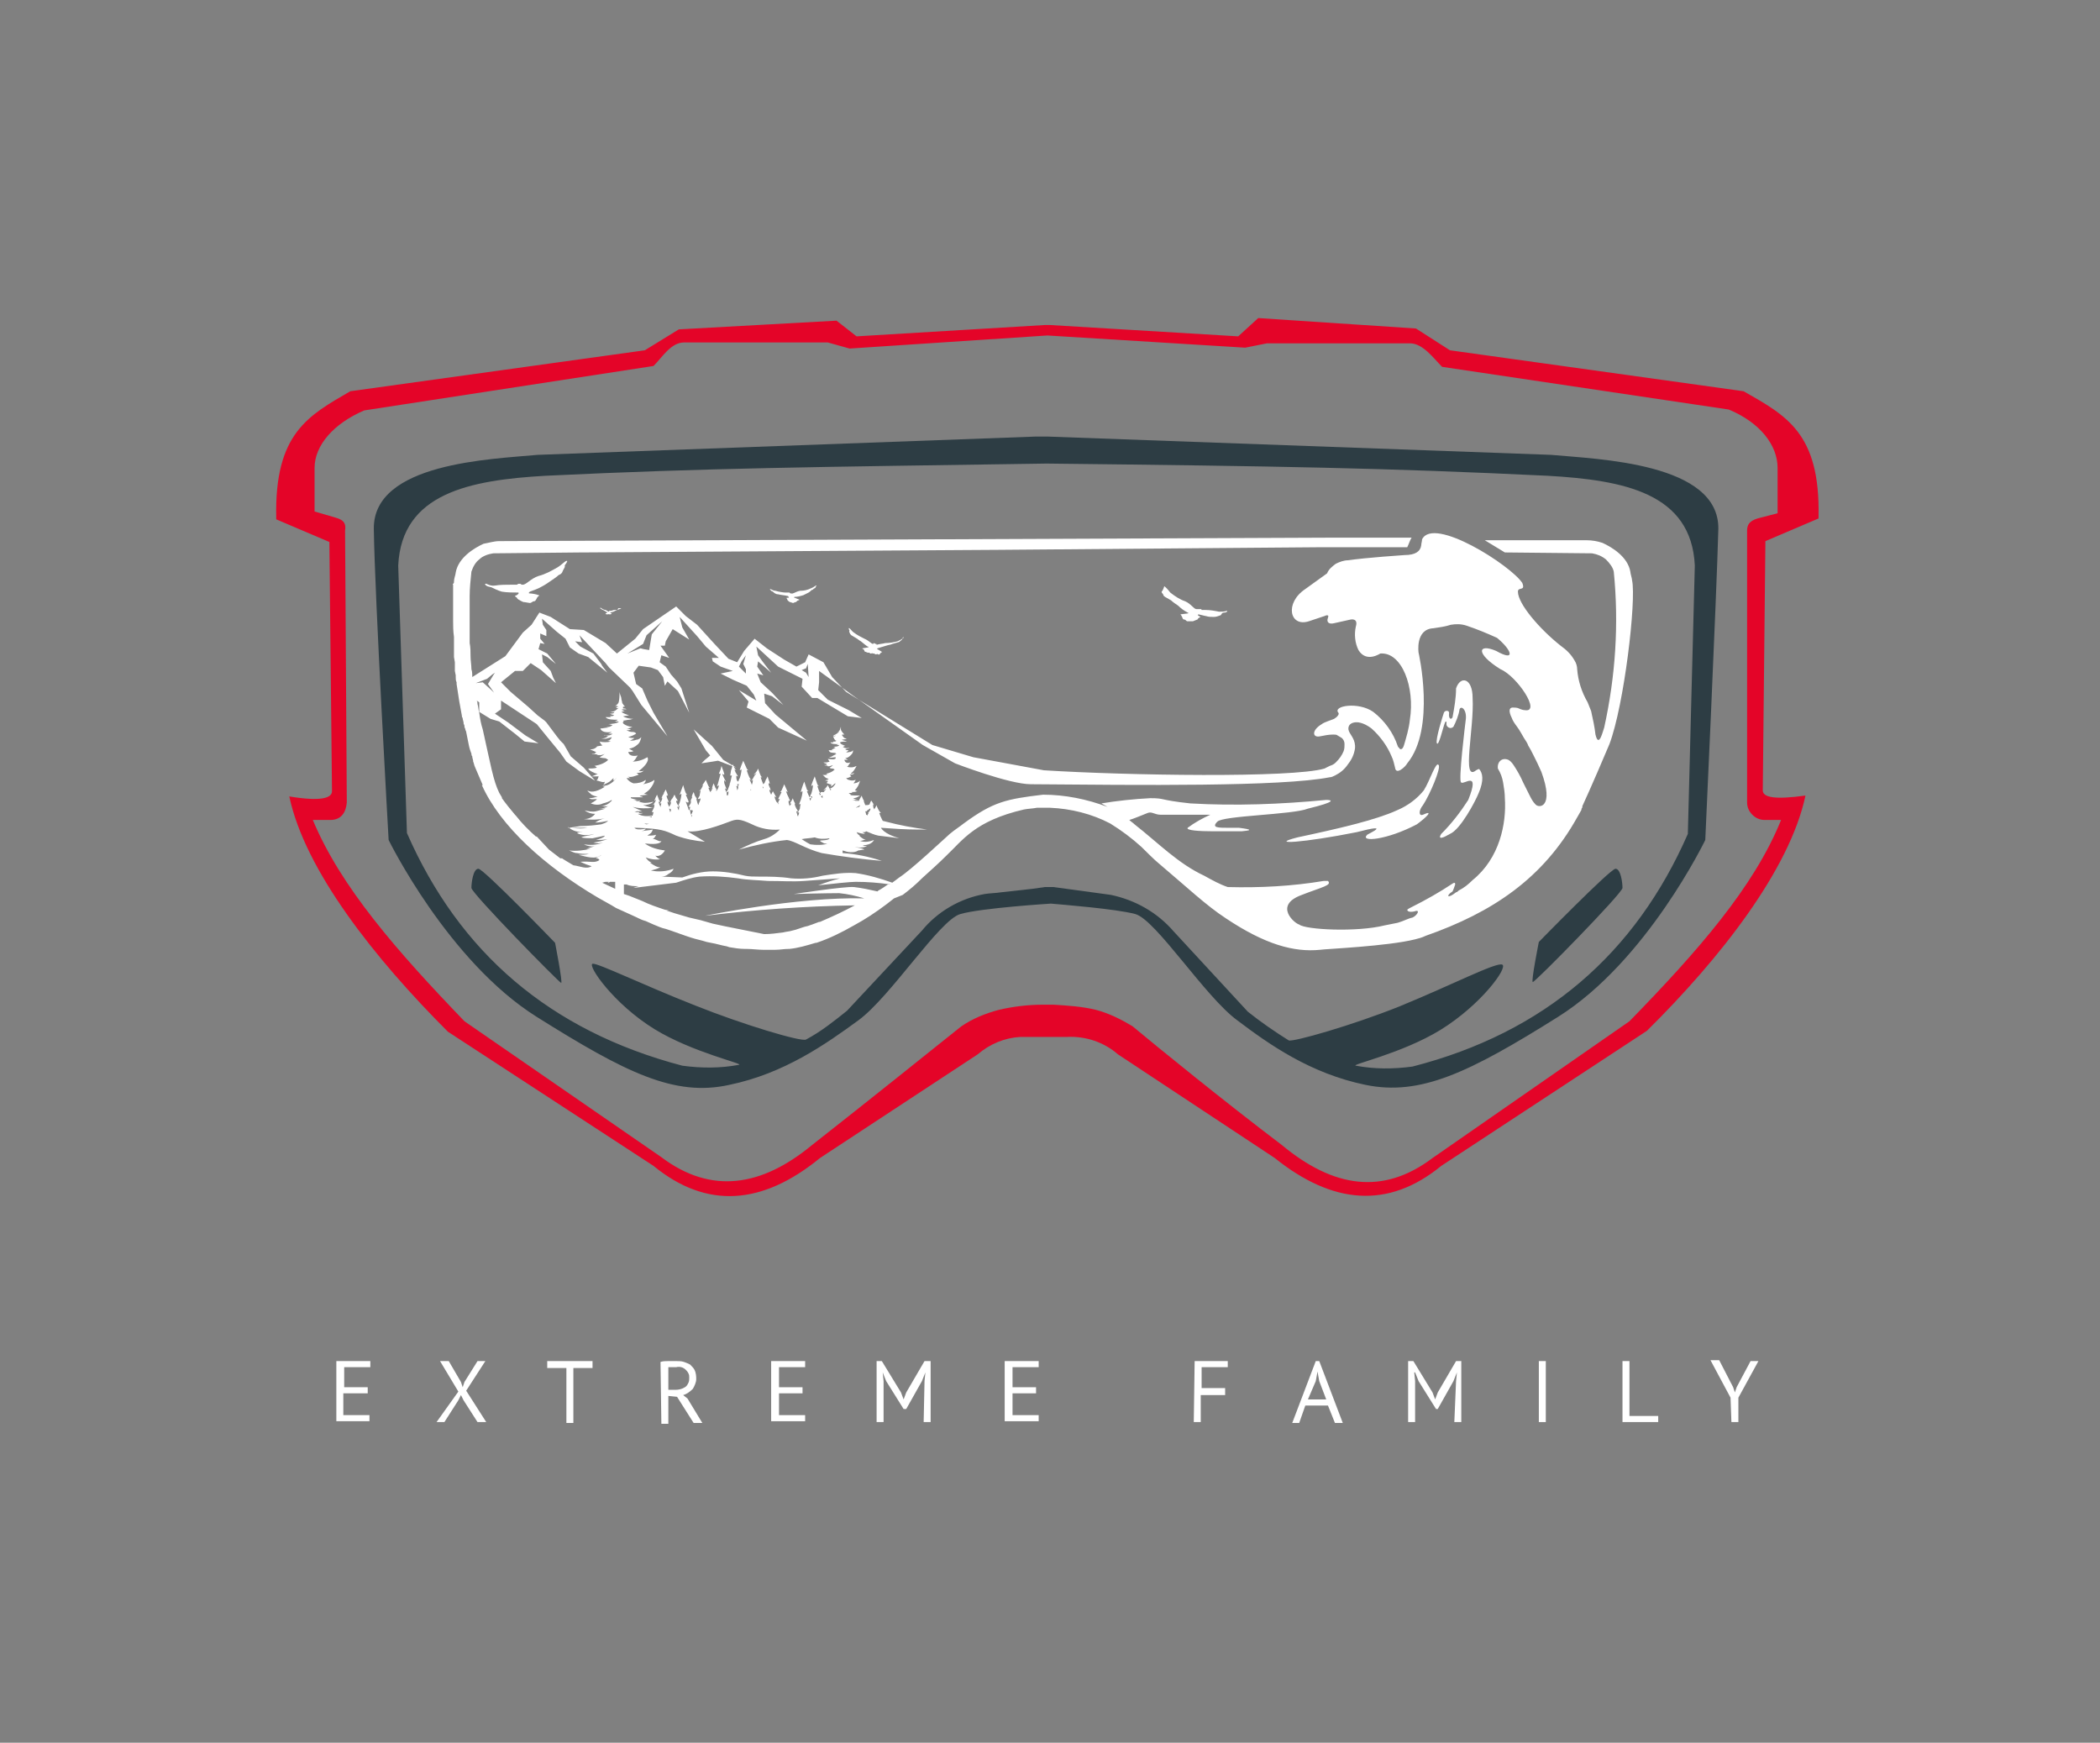
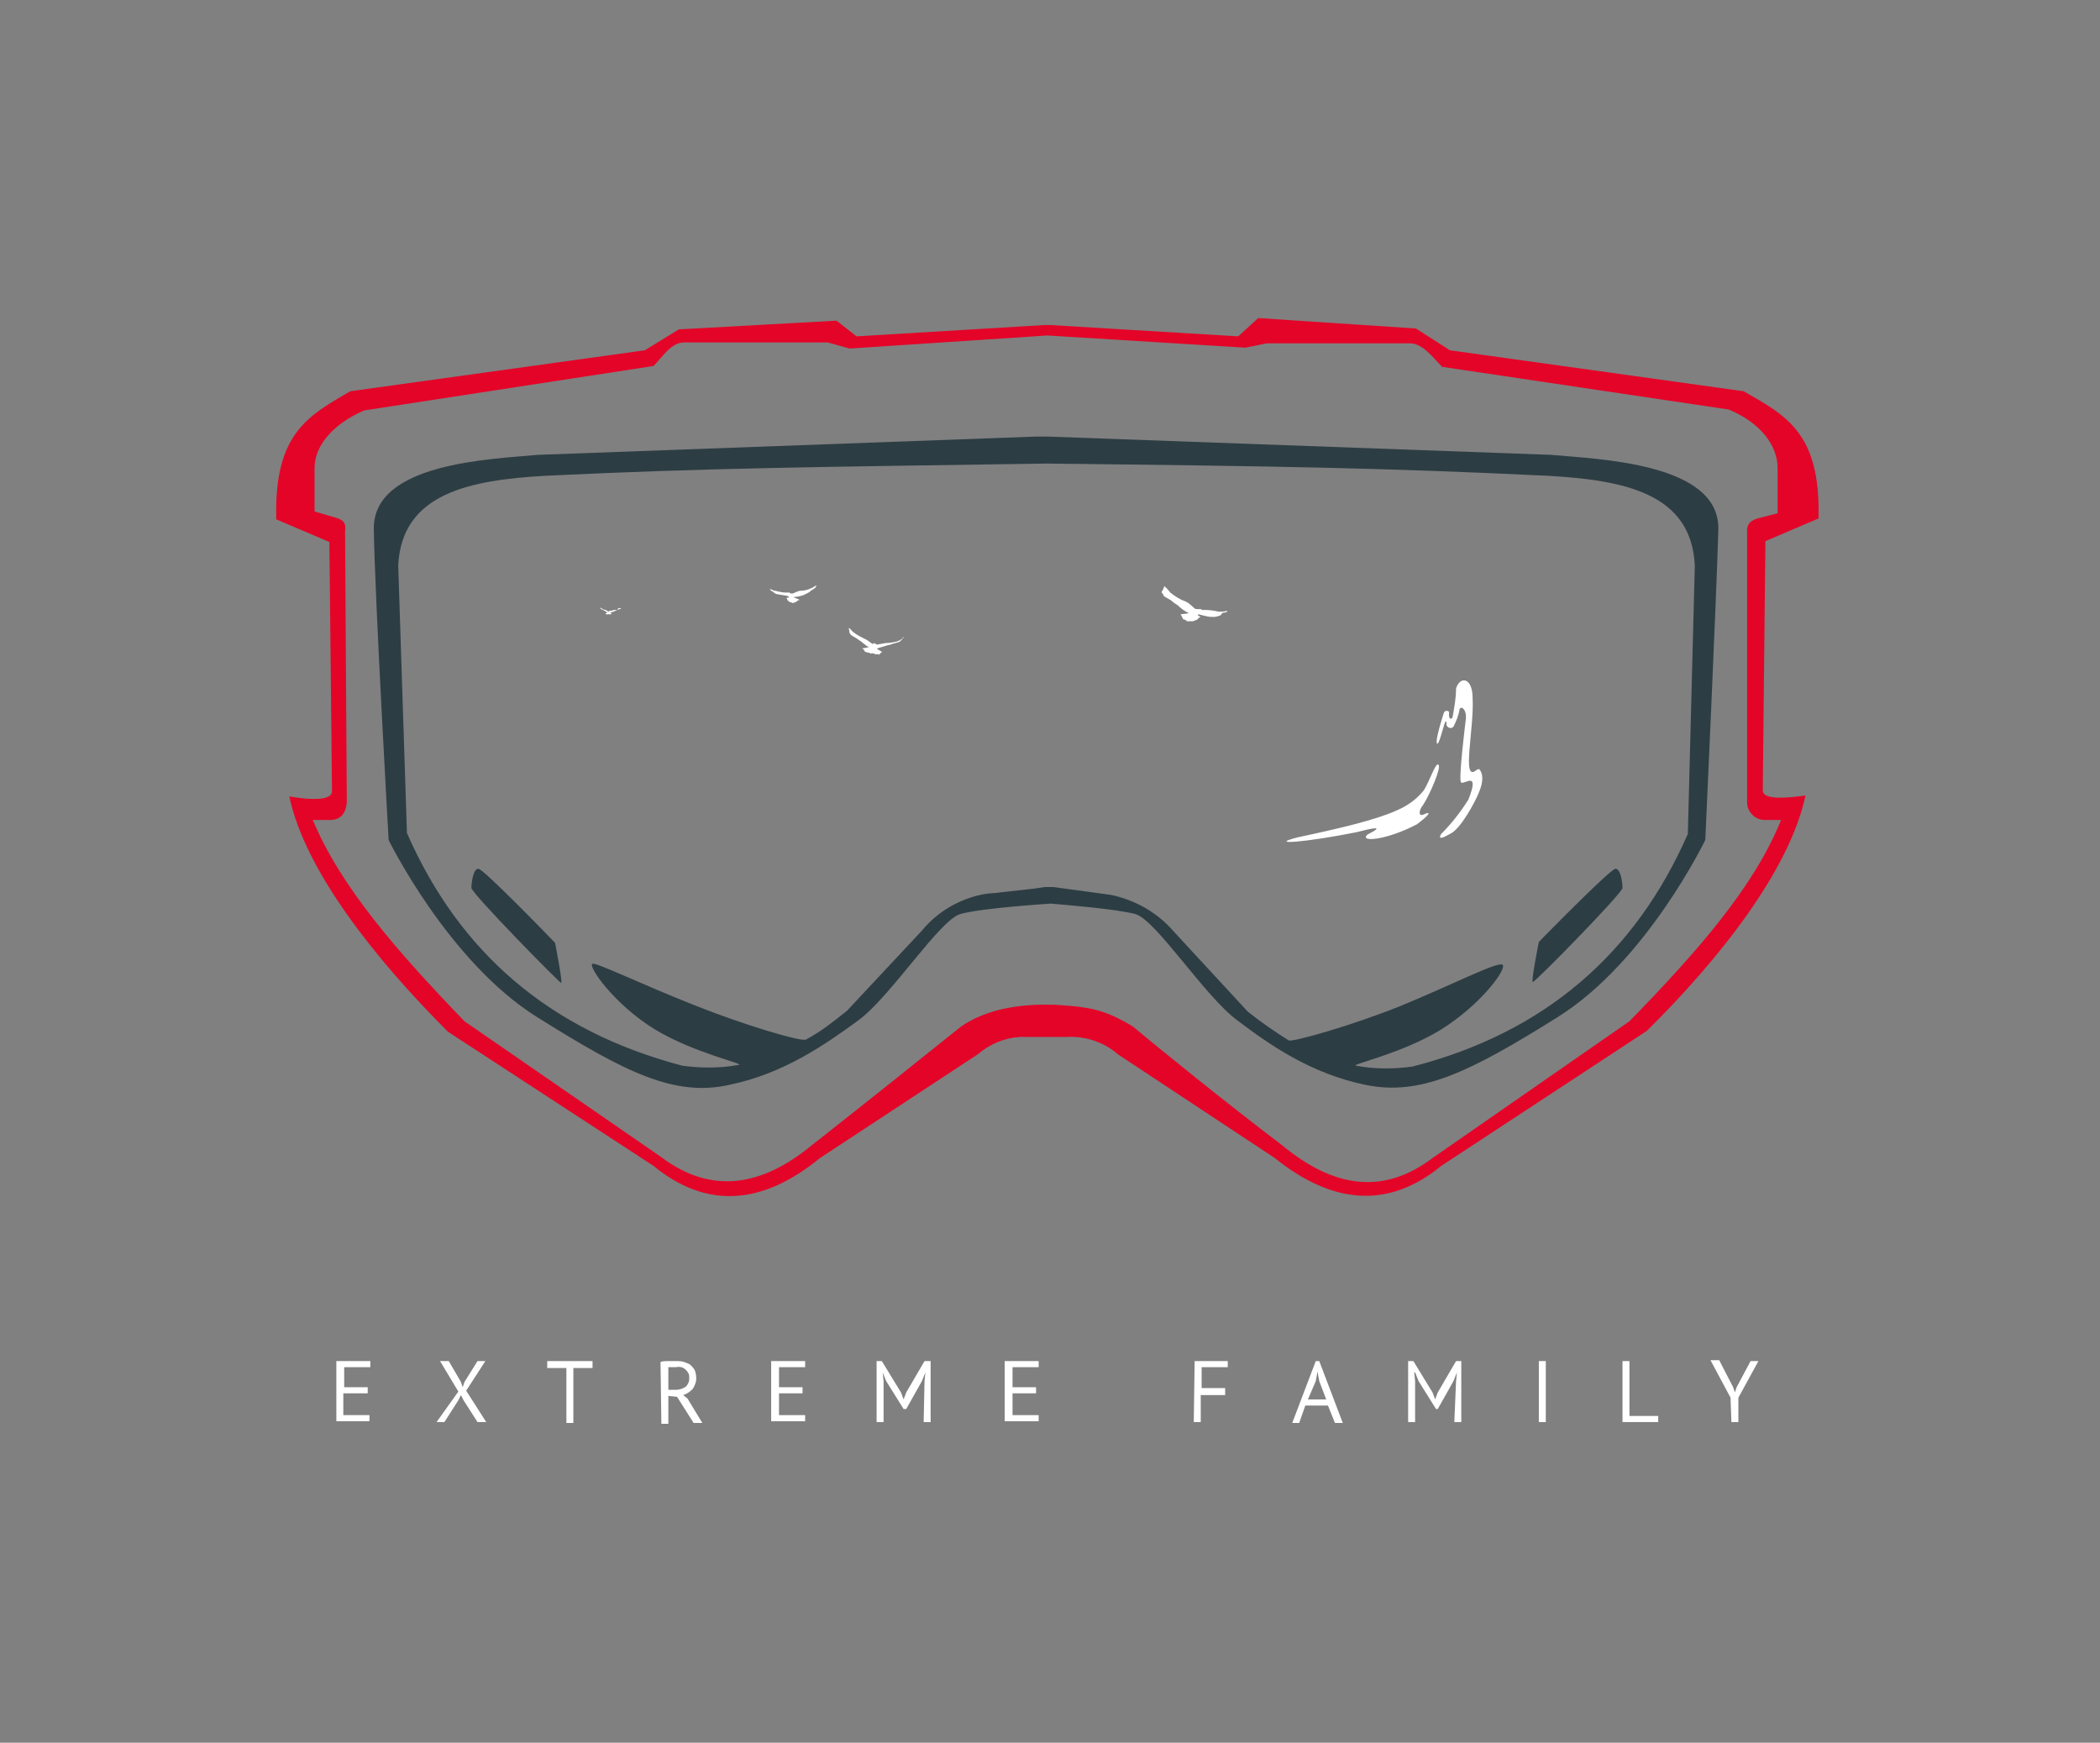
<svg xmlns="http://www.w3.org/2000/svg" version="1.1" id="Слой_1" x="0px" y="0px" viewBox="0 0 241 200" style="enable-background:new 0 0 241 200;" xml:space="preserve">
  <rect x="0" y="0" width="241" height="200" fill="#808080" stroke="none" />
  <style type="text/css"> .st0{fill:#E40428;} .st1{fill:#2D3D44;} .st2{fill:#FFFFFF;} </style>
  <path class="st0" d="M200.1,44.9l-33.7-4.7l-3.9-2.5l-18.1-1.2l-2.3,2.1l-21.6-1.3h-0.6l-21.6,1.3L96,36.8l-18.1,1L74,40.2 l-33.8,4.7c-4.8,2.8-8.7,4.8-8.5,14.5v0.2l6.1,2.6l0.3,28.6c0,0.8-1.3,1.2-4.9,0.6c1.8,8.5,9.8,18.6,18.2,27L75,133.8 c6.1,5,12.5,4.5,19.1-0.9l18.1-11.9c1.4-1.2,3.1-1.9,4.9-2c0.7,0,4.9,0,5.4,0c2.1-0.1,4.2,0.6,5.8,2l18,11.9 c6.6,5.3,13,5.9,19.1,0.9l23.6-15.5c8.4-8.3,16.4-18.5,18.2-27c-3.6,0.5-4.9,0.2-4.9-0.6l0.3-28.5v-0.1l6.1-2.6c0,0,0-0.1,0-0.2 C208.9,49.7,205,47.7,200.1,44.9z M204,58.9l-2.3,0.6c-1,0.3-1.2,0.8-1.2,1.4v31.2c0,0.5,0.2,1,0.6,1.4c0.4,0.4,0.9,0.6,1.4,0.6h1.9 c-3.1,7.7-9.6,15.1-17.4,23.1l-22.6,15.7c-5.7,4.3-11.4,3.4-17.3-1.5c-6.6-5-14.1-11.1-17.1-13.6c-1.3-0.8-2.7-1.5-4.2-1.9 c-1.6-0.4-3.3-0.5-4.9-0.6c0,0-0.4,0-0.6,0h-0.6c-1.7,0-3.4,0.2-5.1,0.6c-1.5,0.4-3,1-4.3,1.9c-3,2.4-10.6,8.5-17.1,13.6 c-5.8,4.8-11.6,5.7-17.3,1.4l-22.6-15.6c-7.7-8-14.2-15.4-17.4-23.1h2c1.3,0,1.8-0.9,1.9-2l-0.2-31.2c0.1-0.7,0-1.2-1.1-1.5 l-2.4-0.7v-5c0-2.6,2.2-5.1,5.7-6.6l33.2-5.1c1-1,2-2.7,3.5-2.7H95l2.5,0.7l22.7-1.5l22.7,1.4l2.5-0.5h16.4c1.5,0,2.7,1.7,3.7,2.7 l32.9,4.9c3.6,1.5,5.6,4.1,5.6,6.7L204,58.9z" />
  <path class="st1" d="M185.4,99.7c-0.6,0-8.8,8.4-8.8,8.4s-0.9,4.5-0.7,4.6c0.2,0.1,10.3-10.2,10.3-10.8 C186.2,101.3,186,99.7,185.4,99.7z" />
  <path class="st1" d="M178,52.2l-57.8-2.1h-1.3l-57.2,2.1c-5.3,0.5-18.9,0.9-18.8,8.5c0.1,7.6,1.7,35.7,1.7,35.7s6.8,13.9,17,20.3 c10.2,6.4,15.8,9.2,22.1,7.8c6.3-1.3,11.1-4.7,14.8-7.4c3.7-2.7,9.3-11.5,11.7-12.2c2.4-0.7,10.4-1.2,10.4-1.2 c1.1,0.1,7.5,0.6,9.7,1.2c2.4,0.7,8,9.5,11.7,12.2c3.7,2.8,8.4,6.1,14.7,7.4s11.9-1.4,22.1-7.8c10.2-6.4,16.9-20.3,16.9-20.3 s1.3-28.1,1.5-35.7C197.3,53.1,183.4,52.7,178,52.2z M193.7,95.7c-6,13.7-16.4,22.8-31.6,26.7c-2.2,0.3-4.4,0.3-6.5-0.1 c-0.7-0.1,5.3-1.4,9.7-4.1c4.7-2.9,7.8-7.2,7.1-7.5c-0.7-0.3-5.7,2.3-11.8,4.8c-5.5,2.2-12.2,4.1-12.7,3.9c-1.6-1-3.2-2.1-4.7-3.3 l-8.5-9.2c-1.9-2.2-4.4-3.6-7.2-4.2l-6.6-0.9h-0.3c-0.2,0-0.3,0-0.5,0h-0.2l-1.4,0.2l-3.6,0.4c-0.6,0.1-1.3,0.1-1.9,0.2 c-2.8,0.5-5.4,2-7.2,4.2l-8.6,9.2c-1.5,1.2-3,2.4-4.7,3.3c-0.5,0.3-7.2-1.7-12.7-3.9c-6.1-2.4-11.2-4.9-11.8-4.8 c-0.6,0.2,2.4,4.6,7.1,7.5c4.4,2.7,10.4,4,9.7,4.1c-2.1,0.4-4.3,0.4-6.5,0.1c-15.2-4-25.6-13-31.6-26.7l-1-30.7 c0.4-8.3,8.2-9.8,16.9-10.3c18.8-0.9,30.7-1,57.5-1.4c26.9,0.3,38.7,0.5,57.5,1.4c8.8,0.5,16.5,2,16.9,10.3L193.7,95.7z" />
  <path class="st1" d="M54.9,99.7c-0.6,0-0.8,1.6-0.8,2.2c0,0.6,10.1,10.9,10.3,10.9c0.2,0-0.7-4.6-0.7-4.6S55.5,99.7,54.9,99.7z" />
  <path class="st2" d="M38.7,156.2h3.8v0.7h-3v2.3h2.7v0.7h-2.8v2.5h3v0.7h-3.8V156.2z" />
  <path class="st2" d="M52.6,159.7l-2.1-3.5h1l1.4,2.4l0.2,0.6l0.2-0.6l1.5-2.4h0.9l-2.2,3.4l2.3,3.6h-1l-1.6-2.5l-0.3-0.6l-0.3,0.6 l-1.6,2.5h-0.9L52.6,159.7z" />
  <path class="st2" d="M68,157h-2.2v6.3H65V157h-2.2v-0.8H68V157z" />
  <path class="st2" d="M75.8,156.3c0.3-0.1,0.6-0.1,0.9-0.1c0.3,0,0.6,0,0.9,0c0.3,0,0.6,0,0.9,0.1c0.3,0.1,0.5,0.2,0.7,0.3 c0.2,0.2,0.4,0.4,0.5,0.6c0.2,0.4,0.2,0.8,0.2,1.1s-0.2,0.8-0.4,1.1c-0.3,0.3-0.7,0.6-1.1,0.7l0.5,0.4l1.7,2.8h-1l-1.9-3l-1-0.1v3.2 h-0.8L75.8,156.3z M77.6,156.9h-0.5h-0.2h-0.2v2.6h0.8c0.4,0,0.8-0.1,1.1-0.3c0.2-0.1,0.3-0.3,0.4-0.5c0.1-0.2,0.1-0.4,0.1-0.6 c0-0.2,0-0.3-0.1-0.5c-0.1-0.2-0.2-0.3-0.3-0.4C78.4,156.9,78,156.8,77.6,156.9z" />
  <path class="st2" d="M88.6,156.2h3.8v0.7h-3v2.3h2.7v0.7h-2.7v2.5h3v0.7h-3.9V156.2z" />
  <path class="st2" d="M106.1,158.5l0.1-1l-0.4,1l-1.8,3.2h-0.3l-2-3.2l-0.4-1h0l0.1,1v4.7h-0.8v-7h0.6l2.2,3.6l0.3,0.8l0.3-0.8 l2.1-3.6h0.7v7h-0.8L106.1,158.5z" />
  <path class="st2" d="M115.4,156.2h3.8v0.7h-3v2.3h2.7v0.7h-2.7v2.5h3v0.7h-3.9V156.2z" />
  <path class="st2" d="M137.1,156.2h3.8v0.7h-3v2.4h2.7v0.8h-2.8v3.1h-0.8L137.1,156.2z" />
  <path class="st2" d="M152.4,161.3h-2.6l-0.7,2h-0.8l2.7-7.1h0.4l2.7,7.1h-0.9L152.4,161.3z M150.1,160.6h2.1l-0.8-2.1l-0.2-1.1 l-0.2,1.1L150.1,160.6z" />
  <path class="st2" d="M167.1,158.5l0.1-1l-0.4,1l-1.8,3.2h-0.2l-2-3.2l-0.4-1h-0.1l0.1,1v4.7h-0.8v-7h0.6l2.2,3.6l0.3,0.8l0.3-0.8 l2.1-3.6h0.6v7h-0.8L167.1,158.5z" />
  <path class="st2" d="M176.6,156.2h0.8v7h-0.8V156.2z" />
  <path class="st2" d="M190.3,163.2h-4.1v-7h0.8v6.3h3.3V163.2z" />
  <path class="st2" d="M198.6,160.4l-2.3-4.3h1l1.6,3.1l0.2,0.6l0.2-0.6l1.6-3h0.9l-2.3,4.2v2.8h-0.8L198.6,160.4z" />
-   <path class="st2" d="M187.3,66.6c0-0.2-0.2-0.8-0.2-1c-0.3-1.7-2.1-2.8-3.2-3.3c-0.6-0.2-1.2-0.3-1.8-0.3l-11.7,0l2.3,1.4l10,0.1 c0.6,0.1,1.1,0.3,1.6,0.7c0.4,0.4,0.8,0.9,0.9,1.4c0.6,6,0.2,12-1.1,17.9c-0.1,0.2-0.6,2.5-1,0.8c-0.1-0.9-0.3-1.8-0.5-2.7 c-0.1-0.3-0.3-0.7-0.4-1c-0.7-1.2-1.1-2.5-1.2-3.8c0-0.3-0.1-0.7-0.3-1c-0.4-0.7-0.9-1.2-1.6-1.7c-2.4-1.9-4.9-4.8-4.9-6.2 c0-0.6,0.9,0,0.5-1c-1.3-2-10.2-7.7-11.5-5c0,0.2-0.1,0.5-0.1,0.7c-0.1,0.7-0.7,1.1-1.9,1.1c0,0-4.5,0.3-6.5,0.6 c-0.5,0-1,0.2-1.4,0.4c-0.4,0.3-0.8,0.6-1,1.1l-2.5,1.8c-2.4,1.6-1.8,4.4,0.4,3.7l1.8-0.6c0,0,0.6-0.3,0.4,0.2 c-0.2,0.5,0.1,0.8,0.8,0.6l1.8-0.4c0,0,0.9-0.2,0.6,0.8c-0.2,0.9-0.1,1.9,0.3,2.7c0.9,1.5,2.5,0.4,2.5,0.4c2.5-0.2,4,3.9,3.4,7.6 c-0.1,1-0.4,2-0.7,3c-0.1,0.3-0.3,0.5-0.5,0.3c0,0,0-0.1-0.1-0.1c0-0.1-0.1-0.1-0.1-0.2c-0.5-1.5-1.5-2.9-2.8-3.9 c-1.7-1.2-4.7-0.7-4,0.1c0.1,0.1,0,0.4-0.5,0.7c-0.2,0.1-1.2,0.4-1.4,0.6c-1.2,0.7-1.1,1.6-0.2,1.4c0.5-0.1,1-0.2,1.5-0.2 c0.2,0,0.4,0,0.5,0.1c0.2,0.1,0.3,0.2,0.5,0.3c0.2,0.2,0.3,0.4,0.3,0.7c0,0.3,0,0.5-0.1,0.8c-0.2,0.5-0.5,0.9-0.9,1.3 c-0.2,0.2-0.4,0.3-0.7,0.4l-0.6,0.3c-3.7,1.1-22.7,0.8-32.2,0.2l-8.1-1.5l-4.7-1.4l-9.9-6.1l-1.6-1.7L94.5,76l-1.7-0.9L92.4,76 l-1,0.5l-1.4-0.8l-2-1.3l-1.4-1.1l-1.2,1.4L84.6,76l-1-0.4L82,73.9l-2-2.2l-1.3-1l-1.1-1.1l-3.8,2.6l-0.9,1.1L70.8,75l-1.3-1.2 l-2.5-1.5l-1.6-0.1l-2.2-1.4l-1.3-0.5l-0.9,1.4l-1,0.9l-2,2.7l-3.8,2.4c0-0.3,0-0.6-0.1-0.9c0-0.5-0.1-1-0.1-1.5c0-0.5,0-1-0.1-1.5 c0-0.5,0-0.7,0-1.1c0-0.4,0-1,0-1.6s0-0.8,0-1.2c0-0.4,0-1,0-1.5c0-0.9,0.1-1.8,0.2-2.8c0.2-0.6,0.5-1.1,0.9-1.4 c0.4-0.4,1-0.6,1.6-0.7l10.1-0.1h0.3l47.7-0.3l37-0.3h2l7.8,0c0.2-0.4,0.3-0.8,0.5-1.1H156h-2.6l-96.1,0.4c-0.6,0-1.2,0.2-1.8,0.3 c-1.1,0.5-2.9,1.6-3.2,3.3c0,0.2-0.2,0.7-0.2,1c0,0.2,0,0.2-0.1,0.3s0,0.1,0,0.1c0,0.1,0,0.2,0,0.2c0,0.1,0,0.1,0,0.2 c0,0.1,0,0.1,0,0.2c0,0.1,0,0.1,0,0.2c0,0.1,0,0.2,0,0.2c0,0.1,0,0.2,0,0.3c0,0,0,0.1,0,0.1c0,0.3,0,0.5,0,0.8v0.2 c0,0.1,0,0.3,0,0.4v0.1c0,0.1,0,0.3,0,0.5v0.1c0,0.2,0,0.3,0,0.5v0.1c0,0.6,0,1.2,0.1,1.9v0.1v0.5c0,0.1,0,0.1,0,0.2 c0,0.1,0,0.3,0,0.5c0,0.1,0,0.2,0,0.2c0,0.2,0,0.3,0,0.5s0,0.2,0,0.3l0.1,0.6c0,0.2,0,0.4,0,0.6V77l0.1,0.5v0.1c0,0,0,0.1,0,0.1 c0,0.2,0,0.4,0.1,0.6v0.2c0.2,1.4,0.4,2.6,0.6,3.6c0,0.1,0,0.2,0.1,0.3v0.1l0.1,0.4v0.1c0,0.1,0.1,0.2,0.1,0.3c0,0,0,0.1,0,0.1 c0,0.1,0.1,0.2,0.1,0.3c0,0.1,0.1,0.2,0.1,0.3c0.1,0.5,0.2,1,0.3,1.5c0.1,0.5,0.2,0.7,0.3,1c0,0.1,0,0.2,0.1,0.3v0.1l0.1,0.4v0.1 c0.1,0.2,0.1,0.4,0.2,0.6c0.1,0.2,0.2,0.5,0.3,0.7c0.2,0.5,0.4,0.9,0.6,1.4h-0.1c2.1,4.7,7.2,9.3,13.3,12.9c0.5,0.3,1.1,0.6,1.6,0.9 l0.5,0.3l1.1,0.5l1.1,0.5c0.4,0.2,0.8,0.4,1.2,0.5l0.9,0.4c0.5,0.2,0.9,0.4,1.4,0.5l0.6,0.2c0.6,0.2,1.1,0.4,1.7,0.6l0.6,0.2 c0.6,0.2,1.2,0.3,1.8,0.5l0.5,0.1c0.6,0.1,1.2,0.3,1.8,0.4l0.3,0.1c0.6,0.1,1.2,0.2,1.8,0.2h0.2c0.6,0,1.3,0.1,1.9,0.1 c0.5,0,1,0,1.5,0H89c0.5,0,1-0.1,1.5-0.1h0.1c1-0.1,2-0.4,3-0.7h0.1c1.5-0.5,2.9-1.2,4.3-2c1.3-0.7,2.5-1.5,3.7-2.4l0.9-0.7l1-0.4 c0.8-0.6,1.5-1.2,2.1-1.8l0.1-0.1c1-0.9,2-1.8,2.8-2.6c1.9-1.8,3.3-4,8.9-5.3c0.5-0.1,1-0.1,1.5-0.2c0.5,0,1,0,1.5,0 c2.4,0.1,4.8,0.7,6.9,1.8c1.3,0.8,2.5,1.7,3.6,2.7c0.3,0.3,1.6,1.6,2,1.9c3.2,2.7,5.4,4.8,7.7,6.3c4.5,3,7.8,3.9,10.8,3.6 c0.6-0.1,7.7-0.4,10.9-1.2c0.3-0.1,0.5-0.2,0.8-0.3l-0.8,0.3c0.4-0.1,0.8-0.2,1.2-0.4c7.7-2.7,13.5-6.6,17.4-13.6 c0.1-0.2,0.3-0.5,0.4-0.7c0,0,0.1-0.1,0.1-0.3c0.1-0.1,0.1-0.2,0.1-0.3c0.8-1.7,2.9-6.6,3.1-7.1C186.4,80.9,187.8,68.9,187.3,66.6z M92.5,76.7l0.2-0.5l0.1,1.5l-0.3-0.5L92,76.9L92.5,76.7z M85.1,75.9l0.5-0.7l-0.3,1l0.3,0.6v0.5l-0.8-0.8L85.1,75.9z M73.8,73.9 l0.4-1l1.8-1.6l-1.2,1.5L74.6,74l-0.1,0.6l-0.6-0.1l-0.4-0.1L72,75L73.8,73.9z M54.6,78.4l1.3-0.5l0.6-0.5l0.3-0.2l-0.2,0.3l-0.6,1 l0.5,0.7l0.2,0.3l-0.3-0.3l-1-0.9L54.6,78.4z M70.6,102l-1.5-0.7c0.1,0,0.3-0.1,0.4-0.1h0.4c-0.1,0-0.1,0.1-0.2,0.1 c0.1,0,0.2,0,0.3-0.1h0.5h0.1L70.6,102z M101.9,101.5c-0.3,0.2-0.7,0.5-1.1,0.7l-0.1,0.1c-0.9-0.2-1.8-0.4-2.7-0.5 c-1-0.1-6.9,0.8-6.9,0.8s3.6-0.1,5.2-0.1c1,0.1,1.9,0.3,2.9,0.6c-7.7-0.2-18.3,2-18.3,2c5.7-0.7,11.4-1.1,17.2-1.2 c-1.3,0.7-2.6,1.3-4,1.9h-0.1c-0.3,0.1-0.5,0.2-0.8,0.3l-0.3,0.1c-0.2,0.1-0.4,0.1-0.7,0.2l-0.3,0.1l-0.6,0.2l-0.4,0.1 c-0.3,0.1-0.6,0.1-1,0.2c-0.7,0.1-1.5,0.2-2.2,0.2c-1-0.2-2-0.4-3-0.6l-1.5-0.3l-1.4-0.3l-1.4-0.4l-1.3-0.3l-1.7-0.5l-0.9-0.3h0.3 l-0.5-0.1c-0.9-0.3-1.8-0.6-2.6-1c-0.5-0.2-1-0.4-1.5-0.6l-0.6-0.2v-1.1h0.3c0.4,0.2,0.9,0.2,1.4,0.2c-0.4,0.1-0.6,0.2-0.6,0.2 l4.9-0.6c0.9-0.3,1.8-0.6,2.7-0.7c1.5-0.1,2.9,0,4.4,0.2c1.1,0.2,2.3,0.2,3.4,0.3c1.8,0,2.8,0.1,4.2,0l4.1-0.3 c-0.8,0.2-1.7,0.5-2.5,0.8c1.8-0.2,3.7-0.4,4.3-0.4c1.3,0,2.6,0.1,4,0.3L101.9,101.5z M176.2,92.3c-0.3-0.3-0.5-0.7-0.7-1.1 l-0.6-1.2l-0.1-0.2c-0.3-0.7-0.7-1.4-1.1-2c-0.2-0.3-0.4-0.5-0.6-0.6c-0.7-0.3-1.3,0.2-1.2,1c0.3,0.5,0.5,1,0.6,1.6 c0.1,0.6,0.2,1.2,0.2,1.8c0.2,2.9-0.6,6.9-3.7,9.4c-0.5,0.5-1,0.9-1.6,1.2c-0.1,0.1-0.2,0.2-0.3,0.2c-1,0.8-1.2,0.4-0.4-0.1 c0.1-0.2,0.2-0.5,0.3-0.8c0-0.1,0-0.3-0.3-0.1c-1.5,1-3.1,1.9-4.7,2.7c-0.2,0.1-0.4,0.2-0.5,0.3c0,0.2,0.3,0.3,0.8,0.2 c0.8-0.3,0.3,0.5-0.2,0.7c-0.5,0.1-1,0.4-1.7,0.6c-0.5,0.1-1,0.2-1.5,0.3c-3.2,0.8-9.1,0.5-9.8-0.1c-0.5-0.1-3-2.2,0.3-3.4 c2.3-0.9,3.5-1.1,3-1.6c-0.2,0-0.4,0-0.5,0c-3.6,0.6-7.3,0.8-11,0.7c-0.9-0.3-1.8-0.8-2.7-1.3c-3-1.4-5.2-3.7-8-5.9 c-0.2-0.2-0.4-0.3-0.6-0.5c0.4-0.1,1.6-0.6,2.1-0.8c0.5-0.2,0.8,0.2,1.5,0.2h5.7c-0.9,0.4-1.8,0.9-2.6,1.5c-0.2,0.3,1.3,0.4,3,0.4 c1.7,0,3.2,0,3.2,0c1.1-0.1,1.3-0.2-0.3-0.4H141c-1.2,0-2,0-1.3-0.7c0.6-0.7,8.7-0.8,10.4-1.5c3.3-0.8,2.8-1,2.1-1 c-5.2,0.5-10.4,0.7-15.6,0.4c-3.7-0.4-2.8-0.6-4.6-0.6c-1.9,0.1-3.8,0.3-5.6,0.6l0.7,0.4c-2.4-0.9-4.9-1.4-7.4-1.4 c-4.2,0.5-5.7,0.8-9.1,3.3c-0.5,0.4-1,0.7-1.6,1.2c-0.9,0.8-4.4,4.1-5.8,5l-0.8,0.6c-1.4-0.5-2.8-0.9-4.2-1.1 c-1.3-0.1-2.5,0.1-3.8,0.3c-1.2,0.3-2.4,0.4-3.6,0.3c-1.3-0.2-2.5-0.2-3.8-0.2c-0.5,0-1,0-1.5-0.1c-1.2-0.3-2.5-0.5-3.7-0.5 c-1.2,0-2.4,0.3-3.5,0.7l-2.4-0.1c0.3,0,0.6-0.1,0.8-0.3c0.2-0.1,0.5-0.3,0.6-0.6c-0.8,0.3-1.7,0.4-2.6,0.2c0.4-0.1,0.8-0.2,1.1-0.4 c-0.3,0.1-0.8-0.2-1.2-0.5l0.2,0c-0.3-0.1-0.5-0.3-0.7-0.6c0.5,0.2,1.1,0.3,1.7,0.2c-0.2,0-0.4-0.2-0.6-0.4c0.7,0.2,1.1-0.6,1.1-0.6 c-0.8-0.1-1.6-0.3-2.3-0.8c0.9,0.1,1.8,0.1,1.9-0.3c-0.2,0.2-0.7-0.3-1-0.2c0.2-0.1,0.3-0.3,0.4-0.5c-0.3,0.1-0.7,0.1-1,0.1 c0.1-0.1,0.3-0.2,0.4-0.3c0.1-0.1,0.2-0.3,0.2-0.4c-0.4,0.1-0.9,0.1-1.3,0.2c0.1,0,0.2-0.1,0.3-0.1c0.1-0.1,0.2-0.1,0.2-0.2 c-1,0.2-1.2,0-1.3-0.1h0.3c2.8,0.1,3.2,0.3,4.5,0.9c1.1,0.4,2.2,0.6,3.3,0.7l-2-1.2c1.4,0.2,4-0.8,4.8-1.1c0.8-0.3,1.1-0.4,2.6,0.3 c1,0.5,2.1,0.7,3.2,0.6c-0.5,0.5-1.1,0.9-1.8,1.1c-1,0.3-1.9,0.7-2.9,1.2c1.8-0.5,3.6-0.9,5.5-1.1c0.9,0.1,2.1,1,4,1.5 c2.3,0.4,4.6,0.7,6.9,0.9c-1.5-0.5-3-0.8-4.5-0.9v-0.3c0.3,0.1,0.6,0.2,0.9,0.2c0.3,0,0.6,0,0.9-0.2c0.2,0,0.4-0.1,0.7-0.1 c-0.3-0.2-0.8-0.2-1.1-0.3c0.5,0.1,1,0.1,1.4-0.1c-0.2,0-0.3,0-0.5-0.1c0.6,0,1.1-0.2,1.3-0.6c-0.5,0.2-1.1,0.3-1.6,0.1 c0.2,0,0.5-0.1,0.7-0.2c-0.2,0.1-0.5-0.1-0.8-0.4h0.1c-0.2-0.1-0.3-0.2-0.4-0.4c0.3,0.1,0.7,0.2,1,0.2c-0.1,0-0.2-0.2-0.4-0.2 c0.1,0,0.2,0,0.3,0c0.1,0,0.2-0.1,0.2-0.1c0.5,0.2,0.9,0.4,1.4,0.5c0.1,0,2.4,0.3,2.4,0.3c-1.8-0.5-2.1-1.2-2.1-1.2 c1.4,0.1,2.8,0.2,4.2,0.2h1.1c-1.6-0.2-3.2-0.5-4.7-0.9l-0.4-0.1l-0.1-0.2c-0.1-0.2-0.2-0.4-0.3-0.7c0.1,0,0.1,0,0.2,0 c-0.1-0.1-0.2-0.2-0.3-0.4c-0.1-0.2-0.2-0.4-0.2-0.5c-0.1,0.2-0.2,0.4-0.3,0.5v-0.1c-0.1-0.1-0.1-0.3-0.1-0.5c0,0,0.1,0.1,0.1,0.1 c0,0-0.2-0.4-0.3-0.5c0-0.1-0.2,0.3-0.2,0.4c-0.1,0.1-0.3,0.1-0.5,0.1c-0.1-0.2-0.1-0.3-0.2-0.5c0,0,0.1,0.1,0.1,0.1 c0,0-0.3-0.5-0.3-0.7l-0.3,0.5v0.1c-0.1,0-0.3,0-0.4,0c-0.1,0-0.2-0.1-0.4-0.1c0.3,0,0.5,0,0.8,0c-0.3,0-0.5-0.1-0.7-0.2 c0.3,0,0.5-0.1,0.8-0.3c-0.5,0-1,0-1.5-0.1c0.2,0.1,0.3,0.1,0.5,0c-0.1,0-0.2-0.1-0.3-0.2c0.2,0,0.3,0,0.5,0c-0.1,0-0.2-0.1-0.2-0.1 c0.2,0,0.4,0,0.7-0.1c-0.1,0-0.2-0.1-0.3-0.1c0.3-0.3,0.5-0.7,0.6-1.1c-0.2,0.2-0.5,0.3-0.8,0.3c0.1,0,0.1-0.1,0.2-0.2 c0-0.1,0.1-0.1,0.1-0.2c-0.3,0.1-0.5,0.1-0.8,0c-0.1,0-0.2-0.1-0.3-0.2c0.2,0,0.4-0.1,0.6-0.2c0,0-0.1-0.1-0.2-0.2 c0.2,0,0.5,0,0.5-0.2c-0.1,0-0.1,0.1-0.2,0.1c-0.1,0-0.1,0-0.2,0c0.3-0.2,0.5-0.5,0.7-0.9c-0.4,0.2-0.7,0.2-1.1,0.1 c0.2-0.1,0.2-0.3,0.4-0.5c-0.3,0.1-0.6,0.1-0.7-0.3c0.1,0,0.2,0,0.4,0c-0.1-0.1-0.2-0.1-0.3-0.2c0.2,0,0.4-0.1,0.6-0.3 c0.2-0.2,0.3-0.3,0.3-0.6c-0.1,0.1-0.2,0.2-0.4,0.2c-0.1,0-0.3,0.1-0.4,0c0.1,0,0.2-0.1,0.3-0.2c-0.1,0-0.3,0-0.4-0.1 c0.2-0.1,0.4-0.1,0.5-0.2c-0.3,0.1-0.5,0.1-0.8-0.1c0.1,0,0.2,0,0.3,0c-0.1,0-0.2-0.1-0.3-0.1c0.2,0,0.3-0.1,0.4-0.1 c-0.2,0.1-0.7-0.1-0.7-0.3c0.2-0.1,0.5-0.1,0.8-0.1c-0.2-0.1-0.4-0.1-0.6-0.2l0.6-0.1c-0.1,0-0.2-0.1-0.3-0.1 c-0.1-0.1-0.4-0.4-0.2-0.4c0.1,0,0.1,0,0.2,0c0,0-0.4-0.4-0.4-0.6c0-0.1,0-0.2,0-0.3c0,0-0.1,0.4-0.2,0.5c-0.1,0.1-0.2,0.1-0.3,0.1 h0.3l-0.2,0c0.1,0,0.2,0,0.2,0c-0.2,0.1-0.3,0.3-0.7,0.4c0,0,0.2,0.1,0.3,0c0,0.1-0.2,0.1-0.3,0.1C95.8,85,95.9,85,96,85 c0,0-0.1,0.1-0.2,0.1c-0.1,0-0.1,0-0.2,0c0,0,0,0.1,0.1,0.1c-0.1,0-0.3,0-0.4,0c0.1,0.2,0.6,0.2,0.9,0.2L96,85.5h0.3 c0,0.2-0.6,0.2-0.7,0.2c0.1,0,0.2,0.1,0.3,0.1c-0.2,0.1-0.3,0.2-0.5,0.2c0.1,0,0.1,0.1,0.2,0.1c-0.2,0-0.4,0-0.5,0 c0.1,0.3,0.4,0.3,0.8,0.3c0,0.1-0.1,0.1-0.2,0.1c0.1,0,0.2,0,0.3,0c-0.1,0.1-0.3,0.2-0.5,0.2c0.1,0,0.2,0,0.2,0 c-0.2,0.1-0.4,0.2-0.6,0.2c0.4,0.1,0.5,0,0.8,0c0,0,0,0.1,0,0.1c0,0,0,0.1-0.1,0.1c0,0-0.1,0-0.1,0c0,0-0.1,0-0.1,0h0.2 c-0.2,0.1-0.6,0-0.8,0c0.1,0.1,0.1,0.2,0.2,0.3c0.1,0-0.4,0.1-0.3,0.1c-0.1,0-0.3,0-0.4,0c0.1,0.1,0.3,0.1,0.4,0.2 c0,0-0.1,0.1-0.1,0.1c0,0-0.1,0-0.2,0c0.1,0.1,0.3,0,0.4,0.1c-0.1,0,0,0-0.1,0c0.2,0.1,0.4,0,0.7-0.1c-0.1,0.1-0.2,0.2-0.4,0.3 c0.1,0.1,0.3,0.1,0.3,0.1c0.2,0,0.2,0.1,0.3,0.1c-0.3,0.3-0.6,0.4-1,0.5c0.1,0,0.1,0.1,0.2,0.1c-0.2,0-0.4,0.1-0.6,0 c0.1,0.1,0.2,0.2,0.3,0.3c0.1,0.1,0.2,0.1,0.4,0.2c-0.1,0.1-0.3,0.1-0.4,0.2H95c0,0.1,0,0.1-0.1,0.2c0,0.1-0.1,0.1-0.1,0.1 c0.1-0.1,0.5,0.2,0.6,0.1c0,0.1,0,0.2-0.1,0.3c0.1-0.1,0.2-0.1,0.3-0.2c0.1-0.1,0.2-0.2,0.3-0.2c-0.1,0.2-0.2,0.3-0.3,0.4 c-0.1,0.1-0.3,0.2-0.4,0.2l0.2,0.1l-0.1,0.1c-0.1-0.2-0.3-0.6-0.3-0.6c-0.1,0.2-0.3,0.4-0.5,0.6c0.1,0,0.2-0.1,0.3-0.2 c0,0.1-0.1,0.2-0.2,0.3c0,0,0,0.1-0.1,0.1c-0.1,0-0.2,0-0.3,0c0,0,0,0.1-0.1,0.1c-0.1-0.2-0.2-0.5-0.3-0.8c0.1,0,0.1,0,0.2,0 c0,0-0.1,0-0.2-0.2l-0.3-0.9c-0.1,0.2-0.4,1-0.4,1.1c0.1,0,0.1-0.1,0.2-0.1c0,0.3-0.1,0.7-0.2,1c-0.1,0.1-0.1,0.3-0.2,0.4 c-0.1-0.2-0.2-0.5-0.3-0.7c0.1,0,0.1,0,0.2,0c0,0-0.1,0-0.2-0.2l-0.3-0.9c-0.1,0.2-0.4,1.1-0.4,1.2c0.1,0,0.1-0.1,0.2-0.1 c0,0.3-0.1,0.7-0.2,1c-0.1,0.2-0.1,0.3-0.2,0.5c0.1,0,0.2,0,0.2-0.1c0,0-0.1,0.4-0.1,0.6c-0.1,0.2-0.2,0.4-0.3,0.5l0.2-0.1 c0,0.1,0,0.3-0.1,0.4c0,0,0,0.1,0,0.1c-0.1-0.1-0.1-0.1-0.1-0.2c0-0.1-0.1-0.2-0.1-0.4c0.1,0,0.1,0,0.2,0c-0.1-0.1-0.1-0.2-0.2-0.3 c-0.1-0.2-0.2-0.4-0.2-0.6c0,0,0.1,0.1,0.1,0.1c0,0-0.3-0.5-0.3-0.7c0,0-0.2,0.4-0.3,0.5c0,0.1-0.1,0.1-0.1,0.1c0.1,0,0.1,0,0.2,0 c0,0.1-0.1,0.2-0.2,0.3c0,0,0,0,0-0.1c-0.1-0.2-0.1-0.3-0.1-0.5h0.2c-0.1-0.1-0.1-0.2-0.2-0.4c-0.1-0.2-0.2-0.4-0.3-0.7 c0.1,0,0.1,0.1,0.2,0.1c0,0-0.3-0.7-0.4-0.9c0,0-0.2,0.5-0.3,0.7c-0.1,0.2-0.2,0.2-0.2,0.2c0.1,0,0.1,0,0.2,0 c-0.1,0.2-0.2,0.4-0.3,0.6l-0.1,0.2c0.1,0,0.1,0,0.2,0c-0.1,0.2-0.2,0.3-0.2,0.5c-0.1-0.1-0.1-0.1-0.2-0.2c-0.1-0.2-0.2-0.4-0.2-0.6 c0.1,0,0.1,0.1,0.2,0.1c0,0-0.3-0.5-0.4-0.7l-0.2,0.4c-0.1-0.2-0.2-0.4-0.2-0.6c0,0,0.1,0.1,0.2,0.1c-0.1-0.1-0.1-0.1-0.1-0.2 c-0.1-0.2-0.2-0.4-0.2-0.6c0.1,0,0.1,0,0.2,0c0,0-0.1,0-0.1-0.2c-0.1-0.2-0.2-0.6-0.2-0.6c-0.1,0.2-0.2,0.4-0.3,0.5 c0,0,0.1-0.1,0.1-0.1l-0.1,0.2c0,0.1-0.1,0.2-0.2,0.3v0c-0.1-0.2-0.2-0.5-0.3-0.8c0.1,0,0.2,0,0.2,0c0,0-0.1,0-0.2-0.2 c-0.1-0.2-0.3-0.8-0.3-0.8c-0.1,0.3-0.3,0.5-0.5,0.7c0.1,0,0.2-0.1,0.3-0.2c0,0,0,0.1-0.2,0.3c-0.1,0.2-0.2,0.4-0.4,0.6 c0.1,0,0.2-0.1,0.2-0.2c0,0.2,0,0.4-0.1,0.6l0,0.1c-0.1-0.3-0.3-0.7-0.3-0.7c0.1,0.1,0.2,0.1,0.2,0.1c-0.1-0.1-0.1-0.2-0.2-0.3 c-0.1-0.2-0.2-0.5-0.3-0.8c0.1,0,0.1,0,0.2,0c0,0-0.1,0-0.2-0.2l-0.4-0.9c-0.1,0.2-0.4,1-0.4,1.1c0.1,0,0.1-0.1,0.2-0.1 c0,0.3-0.1,0.7-0.2,1c-0.1,0.1-0.1,0.3-0.2,0.4l-0.1-0.1c-0.1-0.2-0.1-0.4-0.1-0.6c0,0,0.1,0.1,0.2,0.1c-0.1-0.2-0.2-0.3-0.3-0.5 c0-0.1-0.1-0.2-0.1-0.3l0.2,0.1c-0.2-0.2-0.3-0.4-0.4-0.7c0,0-0.1,0.5-0.2,0.7C83.8,89,83.8,89,83.8,89c0.1,0,0.1,0,0.2,0 c-0.1,0.3-0.1,0.5-0.2,0.8c0,0.1-0.1,0.2-0.2,0.2c0,0,0.2,0,0.2-0.1c-0.1,0.3-0.2,0.5-0.3,0.8l-0.2,0.2c0-0.2-0.1-0.4-0.1-0.4 c0.1,0,0.1,0,0.2,0.1c0,0-0.1-0.2-0.2-0.5c-0.1-0.2-0.1-0.4-0.1-0.6c0,0,0.1,0.2,0.2,0.2c-0.1-0.2-0.2-0.4-0.3-0.6 c-0.1-0.2-0.1-0.3-0.1-0.3s0.1,0.1,0.2,0.1c0.1,0-0.2-0.7-0.3-1l-0.1,0.4c-0.1,0.2-0.1,0.3-0.2,0.5c0.1,0,0.1,0,0.2,0 c-0.1,0.4-0.2,0.7-0.3,1.1c0,0.1-0.1,0.2-0.1,0.3c0.1,0,0.1,0,0.2-0.1c0,0.2-0.1,0.4-0.2,0.6c-0.1-0.1-0.1-0.2-0.2-0.3 c-0.1-0.2-0.1-0.3-0.2-0.5c-0.1,0.2-0.2,0.6-0.2,0.6c0,0,0.1-0.1,0.1-0.1c0,0.1-0.1,0.1-0.1,0.2c0,0.1-0.1,0.2-0.2,0.3 c-0.1-0.2-0.2-0.5-0.2-0.5c0.1,0,0.2,0,0.2,0c0,0-0.1,0-0.2-0.2c-0.1-0.2-0.3-0.7-0.3-0.7c-0.1,0.2-0.3,0.5-0.5,0.7 c0.1-0.1,0.2-0.1,0.2-0.2c0,0,0,0.1-0.1,0.3c-0.1,0.2-0.2,0.4-0.4,0.5c0.1,0,0.2-0.1,0.2-0.1c0,0.2-0.1,0.4-0.1,0.6 c-0.1,0.2-0.2,0.3-0.2,0.4c0.1,0,0.2,0,0.3-0.1c0,0.2-0.1,0.4-0.2,0.6c0,0.1,0,0.1-0.1,0.2c0,0,0-0.1,0-0.1 c-0.1-0.2-0.1-0.4-0.2-0.6c0,0,0.1,0,0.1,0c-0.1-0.1-0.1-0.2-0.2-0.3c-0.1-0.1-0.1-0.3-0.2-0.5c-0.1,0.2-0.2,0.4-0.2,0.6 c0.1,0,0.1-0.1,0.1-0.1c0,0.1-0.1,0.1-0.1,0.2c-0.1,0.1-0.1,0.3-0.2,0.4c0,0,0.1-0.1,0.1-0.1c0,0.1,0,0.3-0.1,0.4 c-0.1,0.2-0.2,0.3-0.2,0.3h0.2c0,0,0,0.2-0.1,0.4c-0.1-0.1-0.1-0.1-0.1-0.2c-0.1-0.3-0.2-0.5-0.3-0.8c0.1,0,0.1,0.1,0.2,0.1 C79.1,92.1,79,92,79,91.9c-0.1-0.2-0.2-0.5-0.3-0.7c0.1,0,0.1,0,0.2,0c0,0-0.1,0-0.2-0.2c-0.1-0.2-0.3-0.9-0.3-0.9 c-0.1,0.3-0.4,1.1-0.4,1.1c0.1,0,0.1-0.1,0.2-0.1c0,0.3-0.1,0.7-0.2,1c-0.1,0.2-0.1,0.3-0.2,0.4c0.1,0,0.2,0,0.2-0.1 c0,0-0.1,0.4-0.1,0.6c-0.1-0.1-0.1-0.3-0.2-0.4c0.1,0,0.1,0,0.2,0l-0.1-0.2c-0.1-0.2-0.2-0.3-0.2-0.5c0.1,0,0.1,0,0.2,0 c-0.1-0.1-0.1-0.2-0.2-0.3c-0.1-0.1-0.1-0.3-0.2-0.4c-0.1,0.2-0.2,0.4-0.3,0.5l0.1-0.1l-0.1,0.1c-0.1,0.1-0.1,0.2-0.2,0.4l0.1-0.1 c0,0.1,0,0.3-0.1,0.4l-0.1,0.2c-0.1-0.2-0.2-0.4-0.2-0.6c0.1,0,0.1,0.1,0.2,0.1c-0.1-0.1-0.1-0.1-0.1-0.2c-0.1-0.2-0.2-0.4-0.2-0.6 c0.1,0,0.1,0,0.2,0c0,0-0.1,0-0.1-0.2l-0.2-0.5c-0.1,0.2-0.2,0.4-0.3,0.5c0,0,0.1-0.1,0.1-0.1c0,0,0,0.1-0.1,0.2 c-0.1,0.1-0.1,0.3-0.2,0.4c0.1,0,0.1-0.1,0.1-0.1c0,0.1,0,0.3-0.1,0.4c0,0.1-0.1,0.2-0.2,0.3h0.2c0,0-0.1,0.3-0.1,0.5v-0.1 c-0.1-0.2-0.2-0.4-0.2-0.6c0.1,0,0.1,0,0.2,0c-0.1-0.1-0.2-0.2-0.2-0.3c-0.1-0.2-0.1-0.3-0.2-0.5c-0.1,0.2-0.2,0.4-0.3,0.7 c0.1,0,0.1-0.1,0.2-0.1l-0.1,0.2c-0.1,0.2-0.2,0.3-0.3,0.4c0.1,0,0.1-0.1,0.2-0.1c0,0.2,0,0.3-0.1,0.5c-0.1,0.2-0.2,0.4-0.2,0.4H75 l-0.1,0.4c-0.6,0.1-1.2,0.1-1.7-0.2c0.2,0,0.4,0,0.6-0.1c-0.2,0-0.4,0-0.5,0l0.1-0.1h-0.6c0.1,0,0.2-0.1,0.3-0.1h0.6 c-0.4-0.2-0.7-0.3-1.1-0.5c0.8,0.2,1.6,0.2,2.4,0.1c-0.4,0-0.8-0.2-1.2-0.3c0.4,0,0.9-0.1,1.2-0.4c-0.4,0.1-0.9,0.2-1.3,0.1L73.3,92 c0.1,0,0.2-0.1,0.2-0.1c-0.2,0-0.3,0.1-0.5,0c-0.1-0.1-0.3-0.1-0.4-0.1h0.8c-0.3,0-0.7-0.1-1-0.2c0,0,0-0.1,0-0.1h0.2 c0.4,0,0.8,0,1.2,0c-0.1-0.1-0.3-0.1-0.4-0.2c0.3,0,0.7-0.1,1-0.1c-0.2,0-0.3-0.1-0.5-0.1c0.3-0.2,0.6-0.4,0.8-0.7 c0.2-0.3,0.4-0.6,0.4-0.9c-0.4,0.3-0.8,0.4-1.3,0.5c0.1-0.1,0.2-0.1,0.2-0.2c0.1-0.1,0.1-0.2,0.1-0.3c-0.4,0.3-0.9,0.4-1.4,0.4 c-0.3-0.1-0.6-0.3-0.8-0.6h0.5c-0.2,0-0.3-0.2-0.4-0.2c0.4,0.2,1-0.1,1.3-0.2c-0.1-0.1-0.2-0.2-0.3-0.2c0.3,0,0.7,0,0.9-0.3 c-0.1,0.1-0.2,0.1-0.3,0.1c-0.1,0-0.2,0-0.3,0c0.4-0.3,1.3-1.1,1-1.6c-0.5,0.3-1.1,0.5-1.7,0.5c0.3-0.1,0.4-0.5,0.6-0.7 c-0.4,0.1-1,0.1-1.1-0.4c0.2,0,0.4,0,0.6-0.1c-0.2-0.1-0.4-0.2-0.5-0.3c0.3,0,0.7-0.2,0.9-0.4c0.3-0.2,0.4-0.5,0.5-0.9 c-0.2,0.2-0.4,0.3-0.6,0.3c-0.2,0.1-0.5,0.1-0.7,0.1c0.2-0.1,0.4-0.2,0.5-0.3c-0.2,0-0.4,0-0.7-0.1c0.3-0.1,0.6-0.2,0.9-0.4 C72.9,84,72.7,84,72.5,84c-0.2,0-0.4-0.1-0.6-0.2c0.2,0,0.4,0,0.5-0.1c-0.2,0-0.3-0.1-0.5-0.1c0.3,0,0.5-0.1,0.7-0.2 c-0.3,0.1-1.5-0.4-1-0.6l-0.1-0.1c0.2,0,0.5-0.1,0.7-0.1c0.2,0,0.3-0.1,0.5-0.1c-0.4,0-0.9-0.1-1.2-0.3c0.2,0,0.5-0.1,0.7-0.1 c-0.3-0.1-0.6-0.2-0.9-0.4c0.1,0,0.3-0.1,0.4-0.1H72c-0.2,0-0.4,0-0.7-0.1c0.1,0,0.2,0,0.3,0c-0.1,0-0.2-0.1-0.3-0.1 c0.2,0,0.4,0,0.6,0c-0.1-0.1-0.3-0.1-0.4-0.1c0-0.1,0-0.1,0-0.2h0.2c0-0.1-0.2-0.2-0.2-0.3c-0.1-0.1-0.1-0.1-0.1-0.2 c0-0.1-0.1-0.3-0.1-0.5c0-0.1-0.2-0.5-0.2-0.7c0,0.4,0,0.8-0.1,1.2c-0.1,0.2-0.2,0.3-0.4,0.4h0.3c-0.1,0.1-0.3,0.1-0.4,0.1 c0.2,0,0.3,0,0.5,0l-0.3,0.1c0.1,0.1,0.2,0.1,0.4,0c-0.3,0.1-0.4,0.5-1.1,0.5c0.1,0,0.4,0.1,0.5,0c0,0.2-0.3,0.2-0.5,0.2 c0.1,0.1,0.3,0.1,0.5,0.2c-0.2,0.1-0.4,0.1-0.5,0.1c0,0,0.1,0.1,0.1,0.1c-0.2,0-0.4,0-0.6,0c0.2,0.3,0.9,0.3,1.4,0.3 c-0.1,0.1-0.3,0.2-0.4,0.2h0.5c0,0.2-0.9,0.3-1.2,0.3c0.2,0,0.3,0.1,0.5,0.1c-0.2,0.2-0.5,0.3-0.8,0.2c0.1,0,0.2,0.1,0.3,0.1 c-0.3,0-0.6,0.1-0.9,0.1c0.1,0.4,0.7,0.5,1.3,0.4c-0.1,0.1-0.2,0.1-0.4,0.2c0.2,0,0.3,0,0.5,0c-0.1,0.1-0.3,0.2-0.5,0.2 c-0.2,0-0.4,0.1-0.5,0c0.2,0,0.4,0.1,0.5,0.1c-0.3,0.2-0.6,0.3-0.9,0.2c0.6,0.2,0.8,0,1.3-0.1c0,0.1-0.1,0.2-0.2,0.3 c-0.1,0.1-0.2,0.1-0.3,0.1l0.4,0.1c-0.4,0.1-0.9,0.1-1.3,0c0.1,0.1,0.1,0.3,0.3,0.4c0.2,0.1-0.7,0.1-0.6,0.2 C68.2,86,67.9,86,67.7,86c0.2,0.1,0.5,0.2,0.7,0.3c0,0.1-0.1,0.1-0.2,0.2c-0.1,0-0.2,0-0.3,0c0.1,0.1,0.5,0,0.7,0.1 c-0.2,0,0,0-0.2,0c0.3,0.1,0.7,0.1,1-0.1c-0.2,0.2-0.4,0.3-0.6,0.4C69,87,69.4,87,69.3,87c0.3,0,0.3,0.1,0.5,0.2 c-0.4,0.4-1,0.6-1.6,0.7c0.1,0,0.2,0.1,0.3,0.2c-0.3,0.1-0.7,0.1-1,0.1c0.1,0.2,0.3,0.3,0.5,0.4c0.2,0.1,0.4,0.2,0.6,0.2 c-0.2,0.1-0.4,0.2-0.7,0.3h0.8c0,0.1-0.1,0.2-0.1,0.3c-0.1,0.1-0.1,0.2-0.2,0.2c0.2-0.1,0.8,0.3,1,0.1c0,0.2-0.1,0.3-0.2,0.4 c0.2-0.1,0.4-0.2,0.6-0.3c0.2-0.1,0.4-0.3,0.6-0.5c0,0.1,0,0.2,0,0.3c0.2-0.1,0.3-0.3,0.4-0.4c-0.2,0.3-0.4,0.5-0.7,0.7 c-0.3,0.2-0.6,0.3-1,0.3c0.1,0,0.2,0.1,0.3,0.1c-1.1,0.7-1.7,0.6-2,0.4c0.1,0.2,0.3,0.3,0.5,0.5c0.2,0.1,0.4,0.2,0.7,0.2 c-0.3,0.1-0.6,0.2-1,0.2c0.3,0.2,0.5,0.1,0.9,0.1c-0.1,0.2-0.7,0.5-0.7,0.5c0.5,0.2,1,0.2,1.4,0c0.4-0.1,0.7-0.2,1-0.4 c0,0,0,0.1,0,0.1c-0.3,0.3-0.7,0.6-1.2,0.6c0.2,0,0.5,0.1,0.8,0c-0.3,0.2-0.7,0.3-1.1,0.3h0.8c-0.4,0.1-0.7,0.2-1.1,0.3 c-0.4,0.1-0.9,0-1.3-0.1c0.4,0.3,0.8,0.4,1.2,0.4C67.9,93.9,67.4,94,67,94c0.8,0.1,1.6,0.1,2.4-0.1c-0.4,0.1-0.8,0.3-1.1,0.5 c0.5,0,1-0.1,1.5-0.2c-0.2,0.2-0.5,0.3-0.8,0.4c-0.7,0.1-1.6,0.2-2.4,0.2L65.3,95l-0.1-0.1v0.1L64.1,95h1.2c0.5,0.4,1.1,0.5,1.6,0.5 c-0.2,0-0.5,0-0.7,0.1c0.6,0.3,1.3,0.3,2,0.1c-0.4,0.2-1.1,0.2-1.5,0.4c0.4,0.1,0.9,0.1,1.3,0.1c0.5-0.1,0.9-0.2,1.4-0.3 c0,0.2-0.7,0.4-1,0.5c0.4,0,0.8,0,1.3-0.1c-0.5,0.2-1,0.3-1.6,0.4c0.4,0.1,0.7,0.1,1.1,0C68.4,97,67.7,97,67,96.9 c0.4,0.2,0.9,0.3,1.3,0.2c-0.3,0.1-0.7,0.2-1,0.3c0.2,0,0.4,0,0.5,0c-0.8,0.2-1.7,0.3-2.5,0.2c0.3,0.1,0.6,0.3,0.9,0.3 c0.5,0.1,0.9,0.1,1.4,0.1c-0.4,0.1-0.8,0.1-1.2,0.1c0.8,0.2,2,0.6,2.6,0c-0.1,0.2-0.4,0.2-0.6,0.4c0.3,0,0.3,0.1,0.4,0.2 c-0.6,0.4-1,0.1-2.2,0.2c0.4,0.2,0.9,0.4,1.3,0.5c-0.6,0.4-1.3,0-2.1-0.1l-1-0.6l-0.3-0.2l-0.2,0c-0.4-0.3-0.9-0.7-1.3-1L61.6,96 h-0.1c-0.8-0.7-1.6-1.5-2.3-2.4l-0.1-0.1c-0.5-0.6-1-1.2-1.5-1.9c0,0,0,0,0-0.1l-0.3-0.5c-0.7-1.4-1-3.3-1.9-7.3 c-0.2-0.6-0.3-1.2-0.4-1.9c-0.1-0.3-0.1-0.7-0.2-1c0-0.1,0-0.3-0.1-0.4l0.3,0.2L55,81.7l1.3,0.8l1,0.3l1.8,1.4l1.1,0.9l1.6,0.2 l-1.5-0.9l-2-1.5l-1.5-1l0.7-0.5v-1l4.1,2.7l1.3,1.6l1.4,1.7l0.7,1l1.5,1.1l1.8,1.1L67,88.1l-1.5-1.3l-0.8-1.4l-0.2-0.2l-0.2-0.2 l-0.4-0.5l-1.2-1.6l-0.2-0.2l-0.8-0.6l-1.1-1l-2-1.7l-1.1-1.1l1.6-1.3h0.9l0.9-0.9l1.2,0.8l1.7,1.5l-0.3-0.6l-0.3-0.8l-0.9-1 l-0.1-0.9l0.6,0.3l1,0.8l-1-1.2l-1-0.5l0.2-0.7l0.5,0.1L62,73.3v-0.6l0.7,0.3v-0.7l-0.4-0.6L62.2,71l1.7,1.5l1,0.8l0.5,1l1,0.7 l1.1,0.4l1.1,0.9l1.1,0.9l-0.6-0.8l-0.1-0.2l-0.9-1.2l-1.5-0.8L66,73.6l0.8,0.1l-0.3-0.8l3,3.2l0.4,0.5l2.4,2.3l0.3,0.4l1,1.6l3,3.6 L75,81.8l-0.7-1.4L73.7,79L73,78.5l-0.3-1.3l0.6-0.8l1.4,0.2l0.8,0.3l0.6,0.8l0.2,1l0.3-0.5l1.2,1.1l1.3,2.5l-0.9-2.8l-0.5-0.8 L77,77.4l-0.6-0.9L75.7,76l0.2-0.8l0.9,0.3l-1-1.4h0.5l0.1-0.5l0.8-1.4l1.9,1.2l-0.8-1.4l-0.3-1.2l2,2.2l1,1.2l1.5,1.3h-0.8l0.1,0.4 l0.9,0.6l1.4,0.5l-1.4,0.3l1.4,0.7l1.6,0.7l0.8,1l0.3,0.7l-2-1.2l1.1,1.3l-0.2,0.7l2.6,1.3l1,1l3.3,1.5L89,82l-1.2-1.3l-0.1-1.1 l0.9,0.3l1.3,1l-1.3-1.4l-1.3-1.2l-0.4-1l0.7,0.2l-0.7-1l0.1-0.6l1.5,1.3l-1-1.3l-0.5-0.7l-0.2-1l2.5,2.3l2.8,1.4l-0.1,0.9l1.2,1.3 h0.6l3.5,2.1l1.6,0.2l-1.5-0.9l-2.4-1.2l-1.1-1.1l0.1-0.9V77l4,2.9l7.9,5.6l3.7,2.1c0,0,6.2,2.4,8.7,2.4c12.3,0.1,28.7,0.3,34.3-0.8 c0.2,0,0.4-0.1,0.6-0.2c0.6-0.3,1.1-0.7,1.5-1.3c0.4-0.5,0.7-1.1,0.8-1.8c0.1-1-0.5-1.5-0.7-2c-0.2-0.5,0.1-1.1,1.1-1 c0.6,0.1,1.1,0.4,1.5,0.7c1,0.9,1.8,2,2.3,3.2c0.2,0.4,0.3,0.9,0.4,1.3c0.1,0.9,1.2-0.1,1.4-0.5c3.3-4,1.3-12.7,1.3-12.7 s-0.4-2.7,1.7-2.8c0.7-0.1,1.4-0.2,2-0.4c0.6-0.1,1.2-0.1,1.8,0.1c1.2,0.4,2.4,0.9,3.5,1.4c1.7,1.4,2.2,2.8-0.1,1.5 c-2.1-0.9-2.4,0.3,0.5,2.1c1.9,0.8,4.7,5,2.8,4.7c-0.2,0-0.5-0.1-0.7-0.2c-0.2-0.1-0.5-0.1-0.7-0.1c-0.4,0-0.5,0.4-0.1,1.2 c0.1,0.3,0.3,0.6,0.6,1c0.3,0.4,0.5,0.8,0.8,1.3c0.2,0.3,0.4,0.6,0.5,0.9c0.2,0.3,0.4,0.7,0.6,1.1c0.3,0.6,0.6,1.2,0.9,1.9 C178.4,92.7,176.6,92.8,176.2,92.3z M74.7,94.5L74.7,94.5l-0.5,0.1c-0.1,0-0.2-0.1-0.3-0.1C74.1,94.5,74.4,94.6,74.7,94.5z M74.5,93.7h0.3v0.1L74.5,93.7z M77,92.9c0,0.1,0,0.2-0.1,0.3c0-0.1-0.1-0.3-0.1-0.4C76.8,92.8,76.9,92.8,77,92.9L77,92.9z M79.4,93.8c0-0.1-0.1-0.2-0.1-0.2l0.1-0.1C79.4,93.6,79.4,93.7,79.4,93.8L79.4,93.8L79.4,93.8z M79.4,94c0,0,0,0.1,0,0.1V94 C79.4,94,79.4,94,79.4,94L79.4,94z M79.3,93.5c-0.1-0.2-0.1-0.6-0.1-0.6c0.1,0.1,0.2,0.1,0.3,0.1c0,0,0,0,0,0.1 C79.4,93.3,79.4,93.4,79.3,93.5L79.3,93.5z M80.3,92.4C80.3,92.4,80.2,92.5,80.3,92.4L80.3,92.4z M80.4,92.6 C80.4,92.7,80.4,92.7,80.4,92.6L80.4,92.6z M81.6,90.9L81.6,90.9C81.7,90.9,81.7,91,81.6,90.9L81.6,90.9z M82.2,90.6 c0,0,0.1,0,0.1,0c0,0.1,0,0.1-0.1,0.2L82.2,90.6z M83.4,91.1c0-0.1,0-0.1,0-0.2c0.1,0,0.1,0,0.2-0.1c0,0.2,0,0.4-0.1,0.5 C83.4,91.3,83.4,91.2,83.4,91.1L83.4,91.1z M84.6,90c0.1,0,0.2,0,0.2-0.1c0,0-0.1,0.4-0.1,0.6l-0.1,0.2c0-0.2-0.1-0.5-0.1-0.5 c0.1,0,0.1,0,0.2,0.1L84.6,90z M86.1,90.6h0.1c0,0,0,0.1-0.1,0.3C86.2,90.8,86.2,90.7,86.1,90.6z M87.6,90.3c0,0.1,0,0.1,0,0.2 c-0.1-0.1-0.1-0.3-0.1-0.3C87.5,90.3,87.5,90.3,87.6,90.3z M87.6,90.2L87.6,90.2C87.6,90.2,87.6,90.2,87.6,90.2L87.6,90.2z M88.5,91.4C88.5,91.4,88.5,91.4,88.5,91.4C88.4,91.4,88.4,91.4,88.5,91.4L88.5,91.4z M89.3,92.3c0-0.1,0-0.1,0-0.1h0.1L89.3,92.3z M89.4,92.4c0,0,0,0.1,0,0.2c0,0,0,0,0,0c0,0,0,0,0,0C89.4,92.5,89.4,92.5,89.4,92.4L89.4,92.4z M91.6,93.6c0,0,0-0.1,0-0.1h0.1 L91.6,93.6z M91.7,93.7L91.7,93.7L91.7,93.7L91.7,93.7z M93.1,91.6L93,91.9c-0.1-0.2-0.1-0.3-0.1-0.3C93,91.6,93,91.6,93.1,91.6 L93.1,91.6z M93,91.4h0.2c0,0.1,0,0.2,0,0.2L93,91.4z M93.5,96.1c0.5,0.2,1.1,0.2,1.7,0.1c-0.1,0.3-1.1,0.2-1.1,0.3 c0.1,0.1,0.3,0.2,0.5,0.3c0.2,0,0.4,0.1,0.5,0c-0.7,0.2-1.4,0.2-2.1,0.1c-0.4-0.2-0.7-0.4-1-0.6C92.5,96.2,93,96.2,93.5,96.1 L93.5,96.1z M94.3,91.5l-0.1-0.1c0.1,0,0.1-0.1,0.2-0.1c0,0.1,0,0.2,0,0.3L94.3,91.5z M94.4,91.5C94.4,91.5,94.4,91.5,94.4,91.5 L94.4,91.5L94.4,91.5z M94.1,91.3L94,91c0.1,0,0.1,0.1,0.2,0.1L94.1,91.3z M98.2,92.7c0.2-0.1,0.3-0.2,0.5-0.3 c0,0.1-0.1,0.2-0.1,0.2L98.2,92.7z M99.5,93c0.1,0,0.2-0.1,0.3-0.2h0.1c0,0.1-0.1,0.3-0.2,0.4c0,0-0.1,0.1-0.1,0.1c0,0,0.1,0,0.1,0 c-0.1,0.1-0.1,0.2-0.2,0.3c0,0,0-0.1-0.1-0.1c0-0.1-0.1-0.4-0.1-0.4h0.2L99.5,93z M99.6,93.7c0,0,0,0.1,0,0.1 C99.6,93.8,99.6,93.7,99.6,93.7L99.6,93.7z M100.4,93.4L100.4,93.4L100.4,93.4C100.4,93.4,100.4,93.4,100.4,93.4L100.4,93.4z M67.4,95c-0.5,0.1-1.1,0.1-1.7,0h1.5H67.4z" />
  <path class="st2" d="M165.1,87.8c-0.3-0.5-1,1.8-1.7,2.9c-0.8,1-1.9,1.8-3.1,2.3c-2.4,1.1-6.7,2.1-11.4,3.1 c-3.5,0.9,0.8,0.6,6.8-0.6c4.2-1.1,1.3,0.2,1.2,0.3c-0.9,0.9,2.3,0.6,5.7-1.2c1.1-0.8,2-1.7,0.7-1.1c-0.5,0.2-0.5-0.5,0-1.1 C164.1,91.2,165.4,88.1,165.1,87.8z" />
  <path class="st2" d="M169.4,88.4c-1.7,1.4-0.2-4.8-0.4-8.3c0-2.3-1.4-2.6-1.9-1.1c0,1.1-0.2,2.2-0.4,3.3c-0.1,0.3-0.5,0.3-0.4-0.5 c0-0.3-0.5-0.3-0.6,0c-0.1,0.3-1,3.1-0.8,3.5c0.2,0.4,0.7-1.8,0.9-2.3c0.1-0.3,0.2-0.2,0.2-0.1c0,0.1,0,0.2,0,0.3 c0.1,0.3,0.5,0.5,0.8,0.2c0.3-0.6,0.6-1.3,0.7-2c0.2-0.5,0.9,0.1,0.7,1.3c0,0-0.9,7.2-0.5,7.1c0.3,0.3,2.2-1.5,0.8,2 c-0.9,1.4-1.9,2.7-3.1,3.9c0,0-0.7,1,1,0c1.2-0.5,2.9-3.7,3.3-4.7c0.6-1.4,0.5-2.3,0-2.8C169.8,88.3,169.7,88.2,169.4,88.4z" />
-   <path class="st2" d="M81.7,85.6l-2.1-1.9l1.4,2.4l0.5,0.6l-0.6,0.5l-0.4,0.4l1.9-0.3l2.1,0.8L83,87.2L81.7,85.6z" />
  <path class="st2" d="M93.7,67.2c0-0.1-0.3,0.2-0.6,0.3c-0.4,0.2-0.8,0.3-1.3,0.3c-0.5,0.1-0.8,0.4-1,0.3h-0.1c0,0,0,0-0.1-0.1 c0,0-0.1,0-0.1,0c0,0-0.1,0-0.1,0c0,0,0,0-0.1,0s0,0-0.1,0h-0.1c-0.2,0-0.8-0.1-1.1-0.2c-0.3,0-0.5-0.2-0.6-0.2 c-0.1,0,0,0.1,0.1,0.2l0.2,0.1c0.1,0.1,0.3,0.3,0.6,0.3c0.4,0.1,0.7,0.1,1.1,0.2c0.1,0,0,0,0.1,0.1s0,0.1-0.1,0.1 c-0.1,0-0.2,0-0.1,0.1c0.1,0.1,0,0.1,0.1,0.2c0.1,0.1,0.2,0.2,0.3,0.2l0.3,0.1c0.1,0,0.2-0.1,0.3-0.1c0.1,0,0.2-0.2,0.3-0.2 s0.2-0.1,0.1-0.1l-0.5-0.2c-0.1,0-0.1-0.1,0-0.1c0.3,0,0.7-0.1,1-0.2c0.2-0.1,0.4-0.2,0.6-0.3c0.2-0.1,0.3-0.3,0.4-0.3 c0.1,0,0.1-0.1,0.3-0.2c0.2-0.1,0.1-0.2,0.1-0.2S93.7,67.3,93.7,67.2z" />
-   <path class="st2" d="M64,65.1c-0.7,0.4-1.4,0.8-2.2,1c-0.9,0.3-1.4,1-1.8,1c0,0-0.1,0-0.1,0c-0.1,0-0.1-0.1-0.2-0.1 c-0.1,0-0.2,0-0.2,0c-0.1,0-0.1,0.1-0.2,0.1c0,0-0.1,0-0.1,0c0,0-0.1,0-0.1,0h-0.3c-0.7,0-1.4,0-2,0.1c-0.6,0.1-1-0.3-1.1-0.2 c-0.1,0,0,0.2,0.3,0.3l0.4,0.1c0.2,0.1,0.8,0.4,1.2,0.5c0.6,0.1,1.3,0.1,1.9,0.1c0,0.1,0.1,0.1-0.2,0.3c-0.2,0.1-0.3,0.1-0.1,0.2 c0.2,0.1,0.1,0.2,0.3,0.3c0.2,0.1,0.3,0.2,0.6,0.3c0,0,0.1,0,0.1,0l0.6,0.1c0.2,0,0.3-0.2,0.5-0.2c0.2,0,0.3-0.4,0.4-0.5 c0.1-0.1,0.3-0.2,0.1-0.2c-0.2-0.1-0.8-0.2-1-0.2c-0.2,0-0.1-0.1,0-0.2c0.5-0.2,0.9-0.3,1.4-0.6c0.4-0.2,0.8-0.5,1.1-0.7 c0.3-0.2,0.6-0.4,0.8-0.6c0.5-0.2,0.4-0.4,0.6-0.7c0.2-0.3,0.1-0.4,0.1-0.4s0.3-0.4,0.3-0.5C65,64.2,64.5,64.8,64,65.1z" />
  <path class="st2" d="M133.6,67.3c0-0.1,0.4,0.3,0.7,0.7c0.5,0.4,1.1,0.8,1.7,1c0.7,0.3,1,0.9,1.3,0.9h0.1c0.1,0,0.1,0,0.2,0 c0.1,0,0.1,0,0.2,0c0.1,0,0.1,0.1,0.1,0.1c0,0,0.1,0,0.1,0h0.3c0.6,0,1.1,0.1,1.6,0.2c0.3,0,0.6,0,0.9-0.1c0.1,0,0,0.2-0.3,0.2 s-0.3,0.2-0.4,0.3c-0.3,0.1-0.5,0.2-0.8,0.2c-0.3,0-0.6,0-0.9-0.1c-0.1,0-0.8-0.2-0.9-0.2c0,0.1-0.1,0.1,0.1,0.2s0.2,0.1,0,0.2 s-0.1,0.2-0.2,0.2c-0.2,0.1-0.3,0.1-0.5,0.2h-0.1h-0.5c-0.2,0-0.2-0.2-0.4-0.2s-0.2-0.3-0.3-0.4c0-0.1-0.2-0.2-0.1-0.2 c0.1,0,0.7-0.1,0.8-0.1c0.1,0,0.1-0.1,0-0.1c-0.4-0.2-0.8-0.5-1.1-0.8c-0.3-0.2-0.6-0.4-0.8-0.6l-0.7-0.4c-0.3-0.2-0.1-0.2-0.3-0.4 c-0.2-0.2,0-0.3,0-0.3S133.6,67.4,133.6,67.3z" />
  <path class="st2" d="M103,73.6c-0.4,0.1-0.9,0.2-1.4,0.2c-0.4,0.1-0.7,0.1-1,0.2c0-0.1,0-0.1-0.1-0.1s-0.1-0.1-0.2-0.1 c0,0-0.1,0.1-0.1,0.1c-0.2,0-0.5-0.4-1-0.6c-0.4-0.2-0.8-0.4-1.2-0.7c-0.3-0.2-0.5-0.6-0.6-0.5c0,0.1,0.1,0.3,0.1,0.3s-0.1,0,0,0.2 c0.1,0.2,0,0.1,0.2,0.3c0.2,0.1,0.3,0.2,0.5,0.3c0.2,0.1,0.4,0.3,0.6,0.4c0.4,0.3,0.7,0.6,0.8,0.6c0.1,0,0.1,0.1,0,0.1l-0.6,0.1 c-0.1,0,0,0.1,0.1,0.1c0.1,0.1,0.1,0.3,0.2,0.3c0.1,0,0.2,0.1,0.3,0.1h0.2c0,0,0,0.1,0.1,0.1c0,0,0,0,0.1,0c0.1-0.1,0.1,0,0.2,0h0.1 l0.2,0.1c0.1,0,0.2-0.1,0.3,0c0.1,0.1,0.2-0.1,0.3-0.2c0.1-0.1,0.2,0,0.1-0.1l-0.5-0.3c-0.1,0,0-0.1,0-0.1c0.3-0.1,0.7-0.2,1-0.3 c0.3-0.1,0.5-0.1,0.7-0.2l0.7-0.2c0.3-0.1,0.1-0.1,0.3-0.2c0.2-0.1,0.1-0.2,0.1-0.2s0.2-0.2,0.2-0.2C103.8,73.2,103.4,73.4,103,73.6 z" />
  <path class="st2" d="M71.3,69.8c0,0-0.1,0.1-0.2,0.1C70.9,70,70.7,70,70.5,70c-0.1,0-0.3,0.1-0.4,0.1c0,0,0,0-0.1,0s0,0-0.1,0v0.1 c-0.1,0-0.2-0.1-0.4-0.2c-0.2,0-0.3-0.1-0.5-0.2c-0.1-0.1-0.2-0.2-0.2-0.2c0,0,0.1,0.1,0.1,0.1s0,0,0,0.1c0,0.1,0,0,0.1,0.1l0.2,0.1 l0.2,0.1c0.1,0.1,0.2,0.1,0.3,0.2l-0.2,0.1c0,0,0,0.1,0.1,0.1c0.1,0,0.1,0,0.1,0h0.1c0-0.1,0,0,0.1,0h0.1c0,0,0.1,0,0.1,0 s0.1-0.1,0.1-0.1c0.1,0,0,0,0,0l-0.2-0.1l0.4-0.1l0.2-0.1l0.2-0.1c0.1,0,0,0,0.1-0.1c0.1-0.1,0-0.1,0-0.1S71.3,69.8,71.3,69.8z" />
</svg>